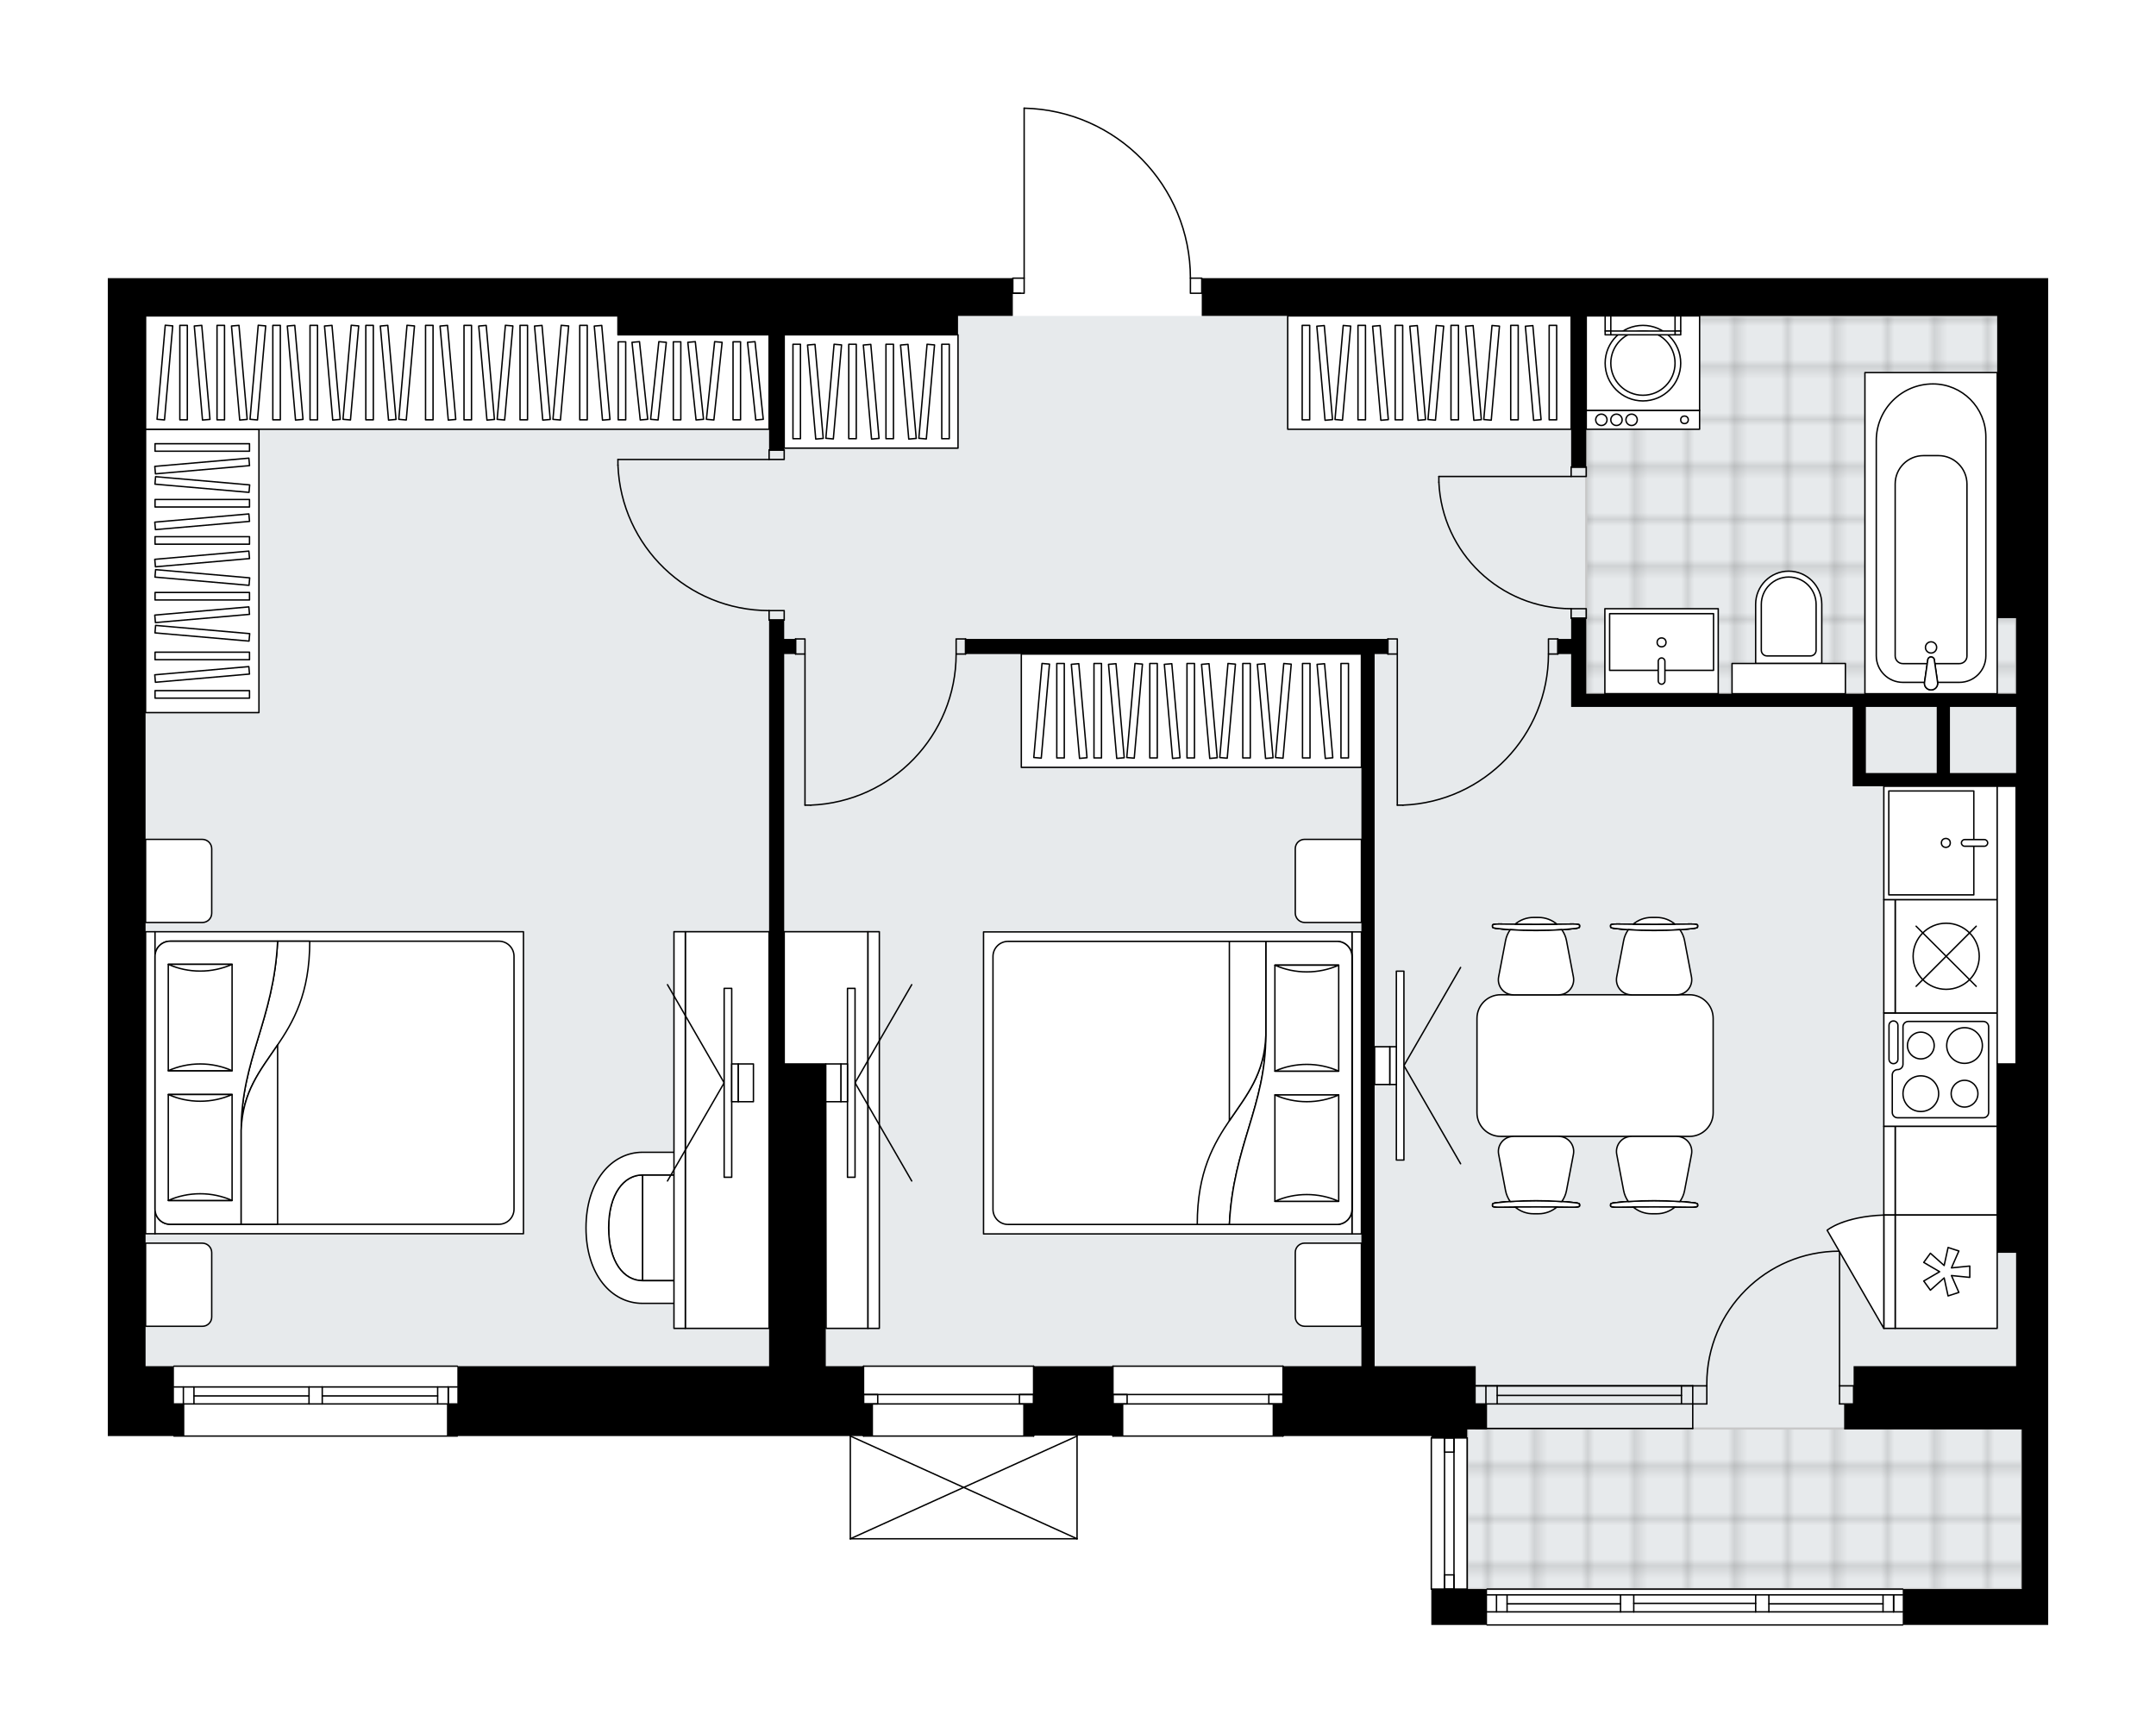
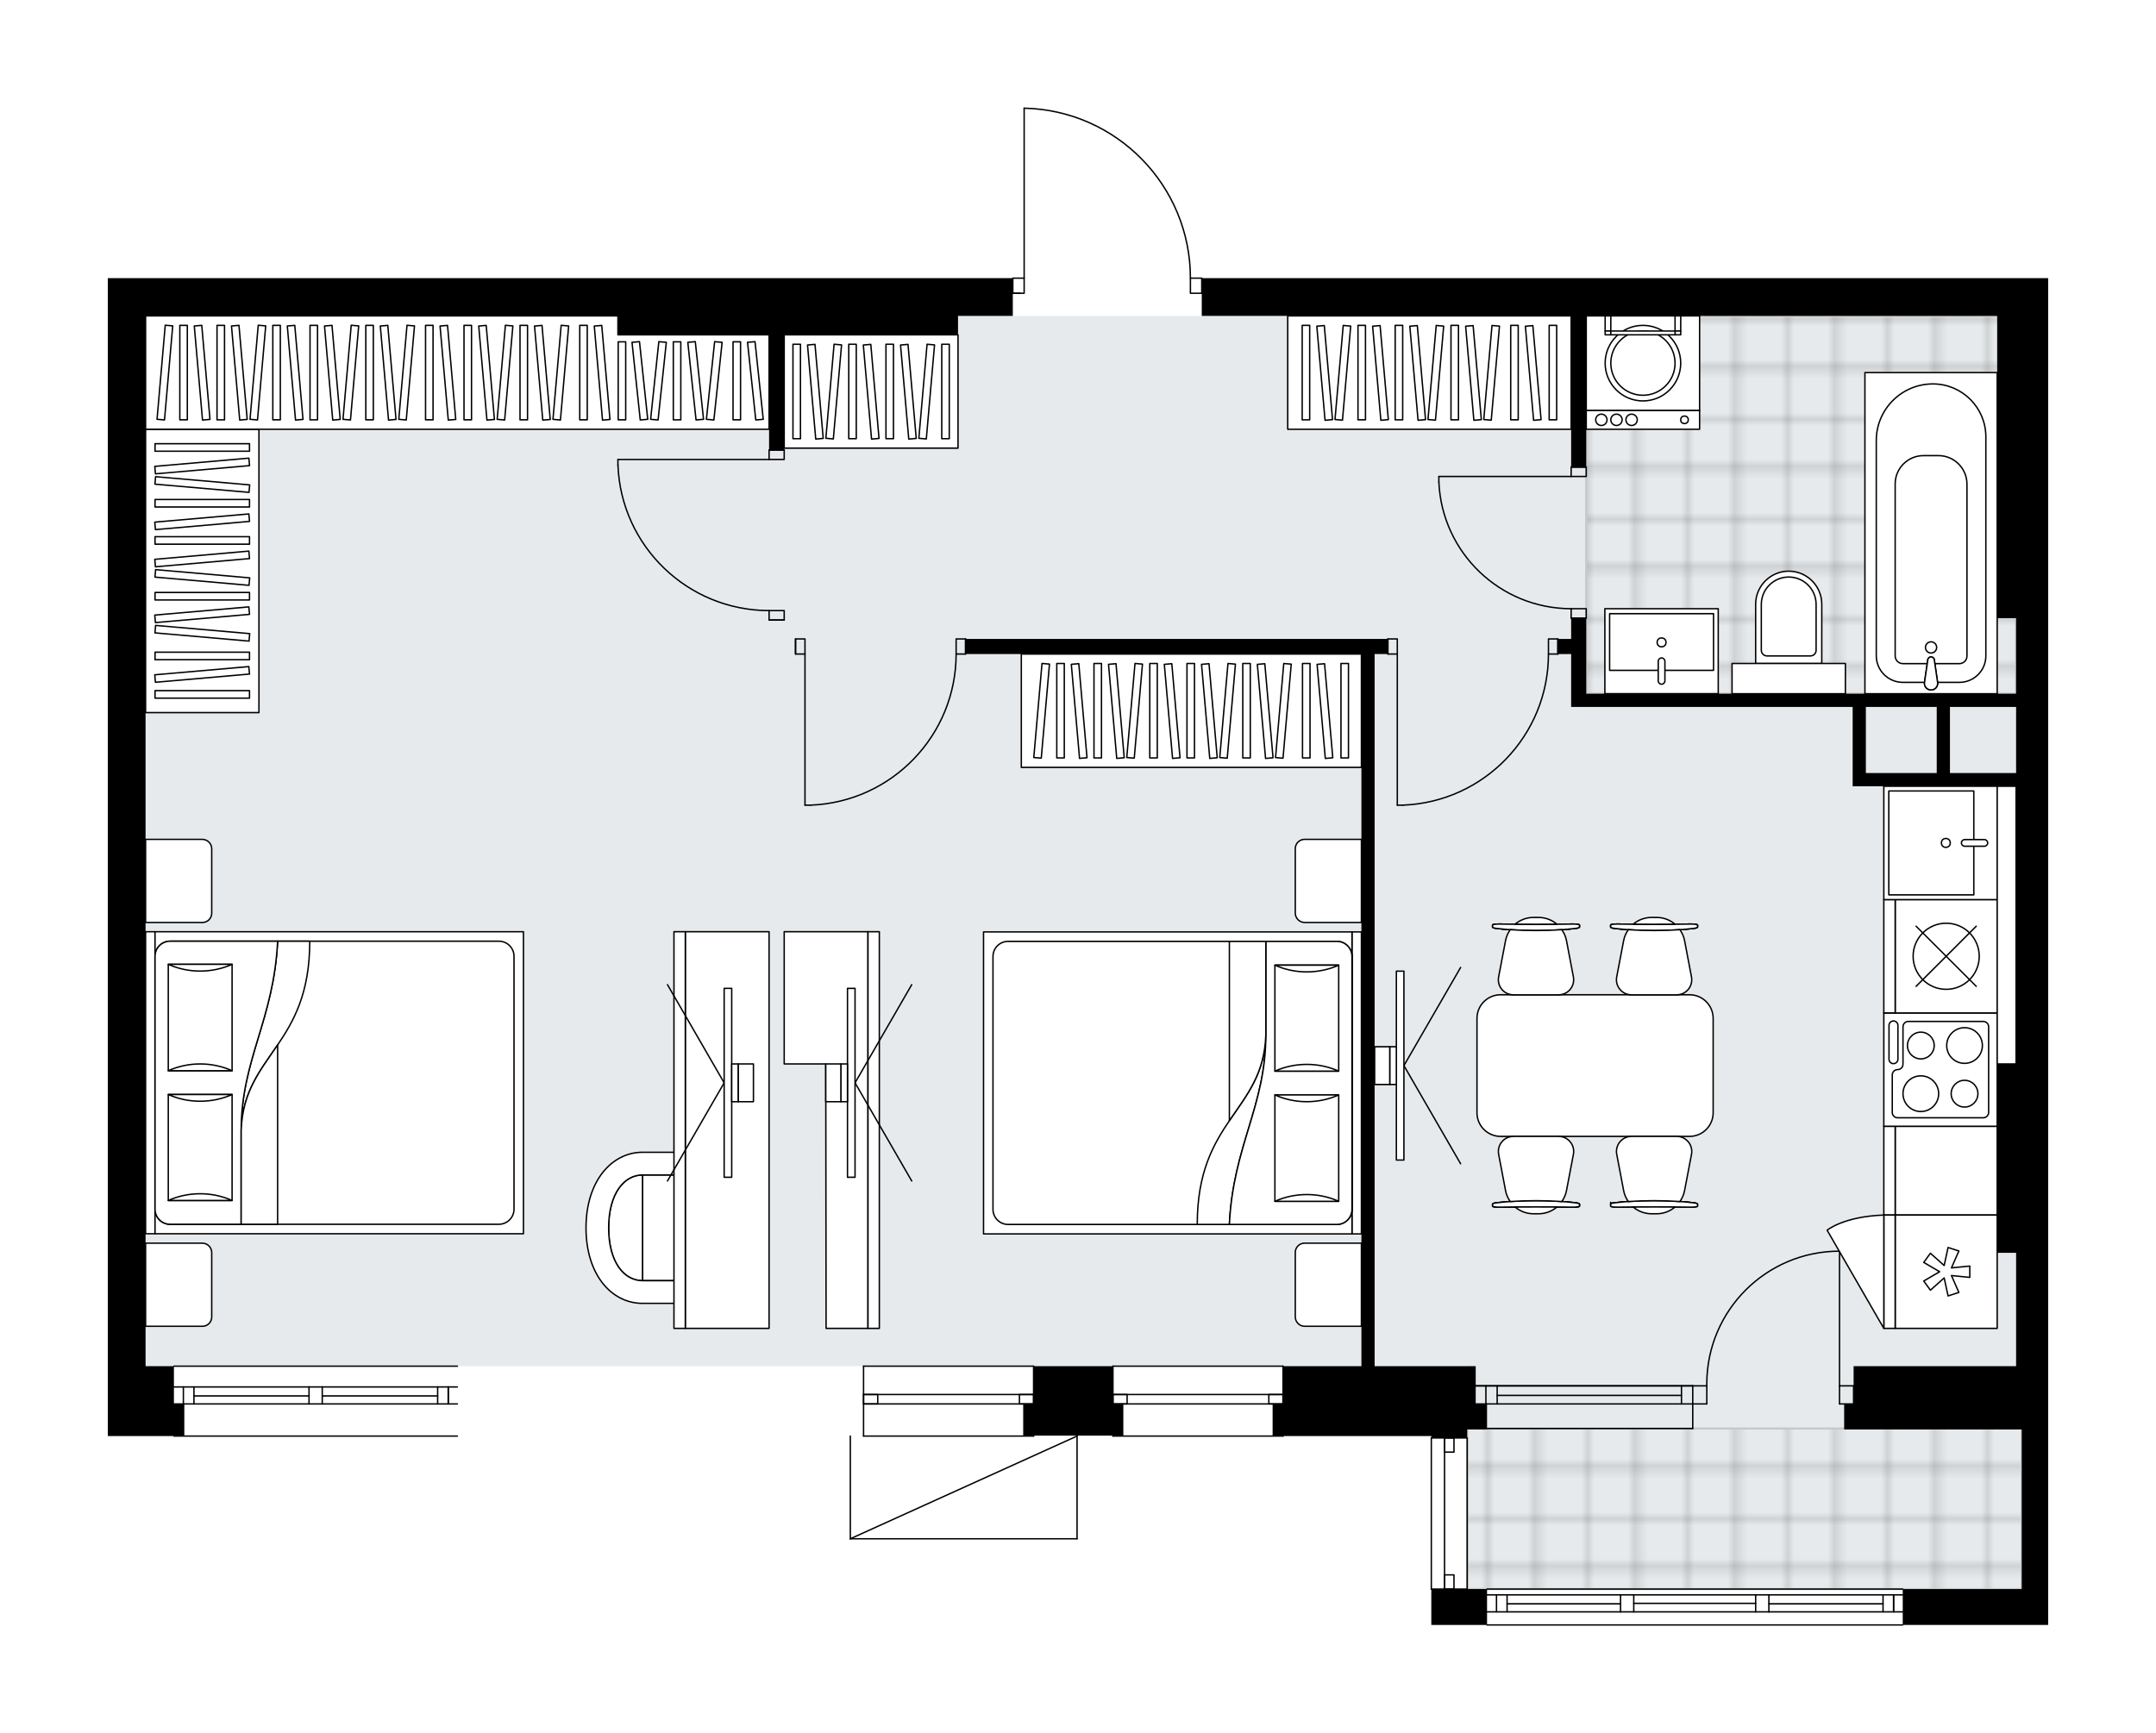
<svg xmlns="http://www.w3.org/2000/svg" xmlns:xlink="http://www.w3.org/1999/xlink" height="1608.11px" id="Layer_1" style="enable-background:new 0 0 2000 1608.11;" version="1.1" viewBox="0 0 2000 1608.11" width="2000px" x="0px" y="0px" xml:space="preserve">
  <style type="text/css">
	.st0{fill:none;}
	.st1{opacity:0.25;fill:none;stroke:#010101;stroke-width:0.4;stroke-miterlimit:10;}
	.st2{fill:#FFFFFF;}
	.st3{fill:#E7EAEC;}
	.st4{fill:url(#SVGID_1_);stroke:#C8C8C8;stroke-width:2;stroke-linecap:round;stroke-linejoin:round;stroke-miterlimit:10;}
	
		.st5{fill:url(#SVGID_00000065059468545537003010000010606018816685589433_);stroke:#C8C8C8;stroke-width:2;stroke-linecap:round;stroke-linejoin:round;stroke-miterlimit:10;}
	.st6{fill:none;stroke:#000000;stroke-width:1.3;stroke-linecap:round;stroke-linejoin:round;stroke-miterlimit:10;}
	.st7{fill:#FFFFFF;stroke:#000000;stroke-width:1.3;stroke-linecap:round;stroke-linejoin:round;stroke-miterlimit:10;}
	.st8{font-family: 'Arial-BoldMT','Arial'; font-weight:bold;}
	.st9{font-size:92.746px;}
	.st10{font-size:77.288px;}
	.st11{font-family: 'ArialMT','Arial';}
	.st12{font-size:40px;}
</style>
  <pattern height="14.57" id="New_Pattern_Swatch_2" patternUnits="userSpaceOnUse" style="overflow:visible;" viewBox="7.49 -22.06 14.57 14.57" width="14.57" x="2832.72" y="312.15">
    <g>
      <rect class="st0" height="14.57" width="14.57" x="7.49" y="-22.06" />
      <g>
        <rect class="st1" height="7.29" width="7.29" x="14.77" y="-7.49" />
      </g>
      <g>
        <rect class="st1" height="7.29" width="7.29" x="0.2" y="-7.49" />
      </g>
      <g>
        <rect class="st1" height="7.29" width="7.29" x="22.06" y="-14.77" />
      </g>
      <g>
        <rect class="st1" height="7.29" width="7.29" x="7.49" y="-14.77" />
        <rect class="st1" height="7.29" width="7.29" x="14.77" y="-22.06" />
      </g>
      <g>
        <rect class="st1" height="7.29" width="7.29" x="0.2" y="-22.06" />
      </g>
      <g>
        <rect class="st1" height="7.29" width="7.29" x="22.06" y="-29.35" />
      </g>
      <g>
        <rect class="st1" height="7.29" width="7.29" x="7.49" y="-29.35" />
      </g>
    </g>
  </pattern>
  <path class="st2" d="M1115.45,258.08H1900v35.05v280.43  v413.63v175.27v105.16v35.05v23.66v148.1v33.3h-47.32h-86.98c0,0.36-0.29,0.65-0.65,0.65h-385.59c-0.36,0-0.65-0.29-0.65-0.65  h-51.05v-32.65h0c-0.36,0-0.65-0.29-0.65-0.65v-140.21c0-0.36,0.29-0.65,0.65-0.65h0v-1.1h-136.94c0,0.36-0.29,0.65-0.65,0.65  h-157.74c-0.36,0-0.65-0.29-0.65-0.65v-0.4h-32.15c0.01,0.02,0.03,0.04,0.04,0.06c0.02,0.03,0.04,0.05,0.06,0.08c0,0,0,0.01,0,0.01  c0.02,0.04,0.02,0.08,0.03,0.12c0.01,0.05,0.03,0.09,0.03,0.14c0,0,0,0,0,0.01v95.31c0,0,0,0,0,0.01c0,0.05-0.02,0.09-0.03,0.14  c-0.01,0.04-0.01,0.08-0.03,0.12c0,0,0,0.01,0,0.01c0,0.01-0.01,0.01-0.02,0.02c-0.05,0.09-0.12,0.17-0.2,0.23  c-0.02,0.02-0.04,0.03-0.07,0.04c-0.09,0.05-0.2,0.09-0.31,0.09H788.8c-0.12,0-0.22-0.04-0.31-0.09c-0.02-0.01-0.04-0.03-0.07-0.04  c-0.08-0.06-0.15-0.14-0.2-0.23c0-0.01-0.01-0.01-0.02-0.02c0,0,0-0.01,0-0.01c-0.02-0.04-0.02-0.08-0.03-0.12  c-0.01-0.05-0.03-0.09-0.03-0.14c0,0,0,0,0-0.01v-95.31H554.82H424.9c0,0.36-0.29,0.65-0.65,0.65h-262.9  c-0.36,0-0.65-0.29-0.65-0.65H100v-29.8v-35.05V293.13v-35.05h473.22H888.7h50.18v0c0-0.36,0.29-0.65,0.65-0.65h9.87V100.37  c0,0,0,0,0-0.01c0,0,0-0.01,0-0.01c0-0.05,0.02-0.1,0.03-0.14c0.01-0.03,0.01-0.07,0.02-0.1c0.02-0.05,0.05-0.08,0.08-0.12  c0.02-0.03,0.03-0.06,0.06-0.08c0.04-0.04,0.09-0.06,0.13-0.09c0.03-0.02,0.05-0.04,0.07-0.05c0.08-0.03,0.16-0.05,0.25-0.05  c0,0,0,0,0,0s0,0,0,0l0,0c0,0,0.01,0,0.01,0c41.63,0.93,80.6,17.83,109.72,47.6c28.97,29.62,44.98,68.69,45.15,110.1h9.87  C1115.16,257.43,1115.45,257.72,1115.45,258.08L1115.45,258.08z" id="background" />
  <g id="floor">
    <polygon class="st3" points="1870.2,1326.33 1870.2,293.13 135.05,293.13 135.05,1267.62 1361.05,1267.62 1361.05,1474.44    1875.46,1474.44 1875.46,1326.33  " />
    <pattern id="SVGID_1_" patternTransform="matrix(6.183 0 0 6.183 51893.395 38478.953)" xlink:href="#New_Pattern_Swatch_2">
	</pattern>
    <rect class="st4" height="148.98" width="514.41" x="1361.05" y="1325.46" />
    <pattern id="SVGID_00000160877736920202716530000009900399471439259047_" patternTransform="matrix(6.183 0 0 6.183 51893.395 38478.953)" xlink:href="#New_Pattern_Swatch_2">
	</pattern>
    <rect height="350.54" style="fill:url(#SVGID_00000160877736920202716530000009900399471439259047_);stroke:#C8C8C8;stroke-width:2;stroke-linecap:round;stroke-linejoin:round;stroke-miterlimit:10;" width="398.73" x="1471.47" y="293.13" />
    <g id="LINE_00000047762842467320471140000014757265765799957158_">
      <line class="st6" x1="1765.04" x2="1379.45" y1="1507.74" y2="1507.74" />
    </g>
    <g id="LINE_00000000931900517255186640000005497027315725014657_">
      <line class="st6" x1="1756.59" x2="1756.59" y1="1495.59" y2="1479.82" />
    </g>
    <g id="LINE_00000175280487837834967850000004766307048414947208_">
      <line class="st6" x1="1388.22" x2="1388.22" y1="1495.59" y2="1479.82" />
    </g>
    <g id="LINE_00000183928796438238496580000005802730089472357764_">
      <line class="st6" x1="1640.9" x2="1746.78" y1="1488.14" y2="1488.14" />
    </g>
    <g id="LINE_00000018926113636209083580000016015339703561609115_">
      <line class="st6" x1="1398.03" x2="1503.28" y1="1488.14" y2="1488.14" />
    </g>
    <g id="LINE_00000135649557699462961610000002450679323110869165_">
      <line class="st6" x1="1398.03" x2="1398.03" y1="1479.82" y2="1495.59" />
    </g>
    <g id="LINE_00000134948186654373054110000000690788545629623428_">
      <line class="st6" x1="1756.59" x2="1756.59" y1="1495.59" y2="1479.82" />
    </g>
    <g id="LINE_00000044160311817321148920000001548811746671934860_">
      <line class="st6" x1="1746.78" x2="1746.78" y1="1479.82" y2="1495.59" />
    </g>
    <g id="LINE_00000007391436900058758010000009151985537525024905_">
      <line class="st6" x1="1628.63" x2="1628.63" y1="1495.59" y2="1479.82" />
    </g>
    <g id="LINE_00000114071250537387609970000008222269189006997152_">
      <line class="st6" x1="1628.63" x2="1640.9" y1="1479.82" y2="1479.82" />
    </g>
    <g id="LINE_00000179646584002894631940000002613477266067813812_">
      <line class="st6" x1="1640.9" x2="1640.9" y1="1479.82" y2="1495.59" />
    </g>
    <g id="LINE_00000061458214649444477560000014454482494227202967_">
      <line class="st6" x1="1640.9" x2="1628.63" y1="1495.59" y2="1495.59" />
    </g>
    <g id="LINE_00000021106072238237706910000004807919833609307836_">
      <line class="st6" x1="1379.45" x2="1765.04" y1="1474.44" y2="1474.44" />
    </g>
    <g id="LINE_00000145780779809792464980000017238446789335781762_">
      <line class="st6" x1="1503.28" x2="1503.28" y1="1495.59" y2="1479.82" />
    </g>
    <g id="LINE_00000117655558218596360640000009379938115062738348_">
      <line class="st6" x1="1503.28" x2="1515.55" y1="1479.82" y2="1479.82" />
    </g>
    <g id="LINE_00000012474298369279022260000005312024865628095366_">
      <line class="st6" x1="1515.55" x2="1515.55" y1="1479.82" y2="1495.59" />
    </g>
    <g id="LINE_00000107565737388517385750000013404787335853969332_">
      <line class="st6" x1="1515.55" x2="1503.28" y1="1495.59" y2="1495.59" />
    </g>
    <g id="LINE_00000013178219192450480480000008729689313735993279_">
      <line class="st6" x1="1515.55" x2="1628.63" y1="1487.71" y2="1487.71" />
    </g>
    <g id="LWPOLYLINE_00000043429220678632869700000012017146437013516190_">
      <line class="st6" x1="1503.28" x2="1379.45" y1="1495.59" y2="1495.59" />
    </g>
    <g id="LWPOLYLINE_00000169542266872689262130000017647335226856701330_">
      <line class="st6" x1="1515.55" x2="1628.63" y1="1495.59" y2="1495.59" />
    </g>
    <g id="LWPOLYLINE_00000178906798742199241250000004675638794747855497_">
      <line class="st6" x1="1640.9" x2="1765.04" y1="1495.59" y2="1495.59" />
    </g>
    <g id="LWPOLYLINE_00000017504485714292396950000005933747667138258089_">
      <line class="st6" x1="1503.28" x2="1379.45" y1="1479.82" y2="1479.82" />
    </g>
    <g id="LWPOLYLINE_00000171682898347687670160000002480937979479222966_">
      <line class="st6" x1="1515.55" x2="1628.63" y1="1479.82" y2="1479.82" />
    </g>
    <g id="LWPOLYLINE_00000167397631153551735800000012402673240333808316_">
      <line class="st6" x1="1640.9" x2="1765.04" y1="1479.82" y2="1479.82" />
    </g>
    <g id="LINE_00000176006490399905354060000010491729202568863130_">
      <line class="st6" x1="1327.75" x2="1327.75" y1="1334.22" y2="1474.44" />
    </g>
    <g id="LINE_00000153706839391472608550000003223167887258199486_">
      <line class="st6" x1="1361.05" x2="1361.05" y1="1474.44" y2="1334.22" />
    </g>
    <g id="LWPOLYLINE_00000016757895909023832750000007851631454834346139_">
      <rect class="st6" height="13.15" width="8.76" x="1340.02" y="1334.22" />
    </g>
    <g id="LINE_00000169551617783430308930000008104678768056525730_">
      <line class="st6" x1="1340.02" x2="1340.02" y1="1474.44" y2="1334.22" />
    </g>
    <g id="LINE_00000173138735105945653540000000677160336577944709_">
-       <line class="st6" x1="1348.78" x2="1348.78" y1="1334.22" y2="1474.44" />
-     </g>
+       </g>
    <g id="LINE_00000078027230852747021470000012857745095477663895_">
      <line class="st6" x1="1327.75" x2="1361.05" y1="1334.22" y2="1334.22" />
    </g>
    <g id="LWPOLYLINE_00000019659187220073376580000003539682965181915553_">
      <rect class="st6" height="13.15" width="8.76" x="1340.02" y="1461.29" />
    </g>
    <g id="LINE_00000034058667291470866370000013863558627964674981_">
      <line class="st6" x1="1327.75" x2="1361.05" y1="1474.44" y2="1474.44" />
    </g>
    <g id="LINE_00000005239697159823096050000010459634989235795368_">
      <line class="st6" x1="1570.26" x2="1368.94" y1="1285.89" y2="1285.89" />
    </g>
    <g id="LINE_00000012467476672926663430000007464937421479445139_">
      <line class="st6" x1="1570.26" x2="1368.94" y1="1302.67" y2="1302.67" />
    </g>
    <g id="LINE_00000180324447723358352110000012681013722584638089_">
      <line class="st6" x1="1559.81" x2="1388.84" y1="1294.74" y2="1294.74" />
    </g>
    <g id="LINE_00000150788549501005118040000012341014219815578504_">
      <line class="st6" x1="1378.4" x2="1378.4" y1="1285.89" y2="1302.67" />
    </g>
    <g id="LINE_00000146489220549780201900000005355523205776134304_">
      <line class="st6" x1="1559.81" x2="1559.81" y1="1285.89" y2="1302.67" />
    </g>
    <g id="LINE_00000111891642019104969340000003776156829573390468_">
      <line class="st6" x1="1570.26" x2="1368.94" y1="1285.89" y2="1285.89" />
    </g>
    <g id="LINE_00000115479786965425332040000012958148316917065918_">
      <line class="st6" x1="1368.94" x2="1570.26" y1="1325.46" y2="1325.46" />
    </g>
    <g id="LINE_00000021097137512352871950000012705282322033350045_">
      <line class="st6" x1="1388.84" x2="1388.84" y1="1285.87" y2="1302.66" />
    </g>
    <g id="LINE_00000004512900454341218380000013437605488207374494_">
      <line class="st6" x1="1570.26" x2="1570.26" y1="1285.89" y2="1325.46" />
    </g>
    <g id="LINE_00000030484575457045668010000016917465277994054786_">
      <line class="st6" x1="424.25" x2="161.34" y1="1332.47" y2="1332.47" />
    </g>
    <g id="LINE_00000131347594216993849300000001950619504198670519_">
      <line class="st6" x1="161.34" x2="286.66" y1="1286.9" y2="1286.9" />
    </g>
    <g id="LINE_00000111166454055300054400000016330232566559571591_">
      <line class="st6" x1="298.93" x2="424.25" y1="1286.9" y2="1286.9" />
    </g>
    <g id="LINE_00000137107538001059848490000012756674176177243521_">
      <line class="st6" x1="415.8" x2="415.8" y1="1302.67" y2="1286.9" />
    </g>
    <g id="LINE_00000034072470447677468200000008045884908437755794_">
      <line class="st6" x1="170.11" x2="170.11" y1="1302.67" y2="1286.9" />
    </g>
    <g id="LINE_00000036944011955596096110000017116188057991306914_">
      <line class="st6" x1="161.34" x2="286.66" y1="1302.67" y2="1302.67" />
    </g>
    <g id="LINE_00000120520515768207590310000006470594879362264217_">
      <line class="st6" x1="298.93" x2="424.25" y1="1302.67" y2="1302.67" />
    </g>
    <g id="LINE_00000079478366766705259710000009368579696435061121_">
      <line class="st6" x1="298.93" x2="405.98" y1="1295.22" y2="1295.22" />
    </g>
    <g id="LINE_00000036237429707645663580000001571432138825681541_">
      <line class="st6" x1="179.92" x2="286.66" y1="1295.22" y2="1295.22" />
    </g>
    <g id="LINE_00000015313874574524735380000005828049044822802362_">
      <line class="st6" x1="179.92" x2="179.92" y1="1286.9" y2="1302.67" />
    </g>
    <g id="LINE_00000094613573652373674650000013129867257137010347_">
      <line class="st6" x1="415.8" x2="415.8" y1="1302.67" y2="1286.9" />
    </g>
    <g id="LINE_00000045591951209889894190000008800492703704276633_">
      <line class="st6" x1="405.98" x2="405.98" y1="1286.9" y2="1302.67" />
    </g>
    <g id="LINE_00000036223105102301554970000015108850633427282591_">
      <line class="st6" x1="286.66" x2="286.66" y1="1302.67" y2="1286.9" />
    </g>
    <g id="LINE_00000029760279572023295660000014114385995086298811_">
      <line class="st6" x1="286.66" x2="298.93" y1="1286.9" y2="1286.9" />
    </g>
    <g id="LINE_00000080915809968935055610000005916244458701647768_">
      <line class="st6" x1="298.93" x2="298.93" y1="1286.9" y2="1302.67" />
    </g>
    <g id="LINE_00000144316287609620317720000017060492107253181580_">
      <line class="st6" x1="298.93" x2="286.66" y1="1302.67" y2="1302.67" />
    </g>
    <g id="LINE_00000026877367153967275670000011664856088787174335_">
      <line class="st6" x1="161.34" x2="424.25" y1="1267.62" y2="1267.62" />
    </g>
    <g id="LINE_00000165204256895504382420000007299512128223786426_">
      <line class="st6" x1="1032.42" x2="1190.17" y1="1332.47" y2="1332.47" />
    </g>
    <g id="LINE_00000028324077673893688000000003409395807036851859_">
      <line class="st6" x1="1190.17" x2="1032.42" y1="1267.62" y2="1267.62" />
    </g>
    <g id="LWPOLYLINE_00000039096818915984824800000011607931785340526524_">
      <rect class="st6" height="8.76" width="13.15" x="1032.42" y="1293.91" />
    </g>
    <g id="LINE_00000150073348276807099020000001350646112683141778_">
      <line class="st6" x1="1190.17" x2="1032.42" y1="1302.67" y2="1302.67" />
    </g>
    <g id="LINE_00000166645260967419372280000002719563800735960502_">
      <line class="st6" x1="1032.42" x2="1190.17" y1="1293.91" y2="1293.91" />
    </g>
    <g id="LINE_00000166663011529168788360000013122018277400407453_">
      <line class="st6" x1="1032.42" x2="1032.42" y1="1332.47" y2="1267.62" />
    </g>
    <g id="LWPOLYLINE_00000013879864842306276320000014497196533295706268_">
      <rect class="st6" height="8.76" width="13.15" x="1177.02" y="1293.91" />
    </g>
    <g id="LINE_00000178887983916629818160000014019118697904100542_">
      <line class="st6" x1="1190.17" x2="1190.17" y1="1332.47" y2="1267.62" />
    </g>
    <g id="LINE_00000147912226114338154350000015744075819405722280_">
      <line class="st6" x1="801.07" x2="958.81" y1="1332.47" y2="1332.47" />
    </g>
    <g id="LINE_00000091728785554998179940000015805608940248290457_">
      <line class="st6" x1="958.81" x2="801.07" y1="1267.62" y2="1267.62" />
    </g>
    <g id="LWPOLYLINE_00000127755035154715441820000001278516359827027599_">
      <rect class="st6" height="8.76" width="13.15" x="801.07" y="1293.91" />
    </g>
    <g id="LINE_00000085934125534752129310000001722696175327596475_">
      <line class="st6" x1="958.81" x2="801.07" y1="1302.67" y2="1302.67" />
    </g>
    <g id="LINE_00000080927485372247919900000001592336870599466405_">
      <line class="st6" x1="801.07" x2="958.81" y1="1293.91" y2="1293.91" />
    </g>
    <g id="LINE_00000066479336916036657940000010050762479205190562_">
      <line class="st6" x1="801.07" x2="801.07" y1="1332.47" y2="1267.62" />
    </g>
    <g id="LWPOLYLINE_00000151530131588354226900000016483314319751847042_">
      <rect class="st6" height="8.76" width="13.15" x="945.67" y="1293.91" />
    </g>
    <g id="LINE_00000030467543519482525450000009837636579142338697_">
      <line class="st6" x1="958.81" x2="958.81" y1="1332.47" y2="1267.62" />
    </g>
    <g id="ARC_00000127008830046923117750000017547422256308773307_">
      <path class="st6" d="M1104.28,258.08c0-85.75-68.5-155.8-154.24-157.7" />
    </g>
    <g id="LINE_00000122721355573667812150000002024355914910022555_">
      <line class="st6" x1="946.54" x2="939.53" y1="272.1" y2="272.1" />
    </g>
    <g id="LINE_00000128453721039916768380000018307530133148808358_">
      <line class="st6" x1="950.05" x2="950.05" y1="258.08" y2="100.38" />
    </g>
    <g id="LWPOLYLINE_00000119091567910121954760000004523103104380600253_">
      <rect class="st6" height="14.02" width="10.52" x="1104.28" y="258.08" />
    </g>
    <g id="LWPOLYLINE_00000141430117844477244140000000449109600810706828_">
      <rect class="st6" height="14.02" width="10.52" x="939.53" y="258.08" />
    </g>
    <g id="LWPOLYLINE_00000007398058061173008070000006141270952330234541_">
      <rect class="st6" height="14.02" width="8.76" x="1287.44" y="592.84" />
    </g>
    <g id="LWPOLYLINE_00000091700501063256898370000006082031879374258569_">
      <rect class="st6" height="14.02" width="8.76" x="1436.42" y="592.84" />
    </g>
    <g id="LINE_00000090996788057095851940000015165167852359297463_">
      <line class="st6" x1="1287.44" x2="1287.44" y1="606.86" y2="592.84" />
    </g>
    <g id="LINE_00000075149426262832437020000010089499746199588522_">
      <line class="st6" x1="1445.18" x2="1445.18" y1="606.86" y2="592.84" />
    </g>
    <g id="LINE_00000168839611310837027050000006415936176235135883_">
      <line class="st6" x1="1296.2" x2="1296.2" y1="606.86" y2="747.07" />
    </g>
    <g id="LINE_00000033344144296990339000000006895495502334269069_">
      <line class="st6" x1="1301.46" x2="1296.2" y1="747.07" y2="747.07" />
    </g>
    <g id="ARC_00000008120197337002248540000003391808440452497587_">
      <path class="st6" d="M1436.42,606.86c-0.04,75.39-59.62,137.3-134.96,140.21" />
    </g>
    <g id="LWPOLYLINE_00000029017284343684829140000013883246059998486672_">
      <rect class="st6" height="14.02" width="8.76" x="737.97" y="592.84" />
    </g>
    <g id="LWPOLYLINE_00000133517697612846764620000004300147527818767776_">
      <rect class="st6" height="14.02" width="8.76" x="886.95" y="592.84" />
    </g>
    <g id="LINE_00000088097225991135272510000010844902708501792169_">
      <line class="st6" x1="737.97" x2="737.97" y1="606.86" y2="592.84" />
    </g>
    <g id="LINE_00000031928525315094640370000001155924268822026663_">
      <line class="st6" x1="895.72" x2="895.72" y1="606.86" y2="592.84" />
    </g>
    <g id="LINE_00000054950042874052891590000003082585198712016029_">
      <line class="st6" x1="746.74" x2="746.74" y1="606.86" y2="747.07" />
    </g>
    <g id="LINE_00000150823174644871580700000002215839964771891385_">
      <line class="st6" x1="752" x2="746.74" y1="747.07" y2="747.07" />
    </g>
    <g id="ARC_00000111907936809483001910000002083585727640534206_">
      <path class="st6" d="M886.95,606.86c-0.04,75.39-59.62,137.3-134.96,140.21" />
    </g>
    <g id="LWPOLYLINE_00000123426416418226383700000003532745932121972618_">
      <rect class="st6" height="8.76" width="14.02" x="713.44" y="417.57" />
    </g>
    <g id="LWPOLYLINE_00000144318003922258268270000010555397113597356445_">
      <rect class="st6" height="8.76" width="14.02" x="713.44" y="566.55" />
    </g>
    <g id="LINE_00000074410121836832367100000010138401367307592365_">
      <line class="st6" x1="713.44" x2="727.46" y1="417.57" y2="417.57" />
    </g>
    <g id="LINE_00000013182554808546640290000009875164909537590446_">
      <line class="st6" x1="713.44" x2="727.46" y1="575.31" y2="575.31" />
    </g>
    <g id="LINE_00000093172516558419174660000011581762721086217122_">
      <line class="st6" x1="713.44" x2="573.22" y1="426.33" y2="426.33" />
    </g>
    <g id="LINE_00000070097110581659000900000001649925126418044037_">
      <line class="st6" x1="573.22" x2="573.22" y1="431.59" y2="426.33" />
    </g>
    <g id="ARC_00000040555278062981016430000012143783627143825595_">
      <path class="st6" d="M713.44,566.55c-75.39-0.04-137.3-59.62-140.21-134.96" />
    </g>
    <g id="LWPOLYLINE_00000183220727127321555500000010366003858365930151_">
      <rect class="st6" height="8.76" width="14.02" x="1457.45" y="433.35" />
    </g>
    <g id="LWPOLYLINE_00000109029682636561315180000018273046079406548141_">
      <rect class="st6" height="8.76" width="14.02" x="1457.45" y="564.8" />
    </g>
    <g id="LINE_00000147184061144537704430000001673082055375565240_">
      <line class="st6" x1="1457.45" x2="1471.47" y1="433.35" y2="433.35" />
    </g>
    <g id="LINE_00000011725477327443032420000010896089469225529005_">
      <line class="st6" x1="1457.45" x2="1471.47" y1="573.56" y2="573.56" />
    </g>
    <g id="LINE_00000098919374241218553420000016225617052416435900_">
      <line class="st6" x1="1457.45" x2="1334.76" y1="442.11" y2="442.11" />
    </g>
    <g id="ARC_00000031203727430541941880000002587140778530886828_">
      <path class="st6" d="M1457.45,564.8c-65.72-0.04-119.77-51.78-122.69-117.43" />
    </g>
    <g id="LINE_00000136394072223405000850000006957323019281881242_">
      <line class="st6" x1="1334.76" x2="1334.76" y1="442.11" y2="447.37" />
    </g>
    <g id="ARC_00000175316714234092232980000007246536716217972662_">
      <path class="st6" d="M1706.42,1160.92c-68,0.01-123.12,55.14-123.12,123.14c0,0.61,0,1.22,0.01,1.83" />
    </g>
    <g id="LINE_00000060715845091139490170000009734180193922105269_">
      <line class="st6" x1="1706.42" x2="1706.42" y1="1285.89" y2="1160.92" />
    </g>
    <g id="LINE_00000149362892734781451710000006020069350602164609_">
      <line class="st6" x1="1570.26" x2="1583.31" y1="1285.89" y2="1285.89" />
    </g>
    <g id="LINE_00000059295177716964657580000014623607324536772269_">
      <line class="st6" x1="1583.31" x2="1583.31" y1="1285.89" y2="1302.67" />
    </g>
    <g id="LINE_00000092431962498596221470000012015350725962309020_">
      <line class="st6" x1="1583.31" x2="1570.26" y1="1302.67" y2="1302.67" />
    </g>
    <g id="LINE_00000158716995320905762570000001929930906328937908_">
      <line class="st6" x1="1719.47" x2="1706.42" y1="1302.67" y2="1302.67" />
    </g>
    <g id="LINE_00000015348415489588636320000001705075113204592282_">
      <line class="st6" x1="1706.42" x2="1706.42" y1="1302.67" y2="1285.89" />
    </g>
    <g id="LINE_00000070079880983492114170000012546760584721057180_">
      <line class="st6" x1="1706.42" x2="1719.47" y1="1285.89" y2="1285.89" />
    </g>
    <g id="LINE_00000048486636948744548330000007822191785603557799_">
      <line class="st6" x1="1719.47" x2="1719.47" y1="1302.67" y2="1285.89" />
    </g>
    <g id="LINE_00000054950323450067334850000013334693167565001610_">
      <line class="st6" x1="999.12" x2="788.8" y1="1427.78" y2="1427.78" />
    </g>
    <g id="LINE_00000142176410879182988390000014016818469607019449_">
      <line class="st6" x1="788.8" x2="788.8" y1="1427.78" y2="1332.47" />
    </g>
    <g id="LINE_00000101804853550873388380000001947741308580435853_">
      <line class="st6" x1="999.12" x2="999.12" y1="1332.47" y2="1427.78" />
    </g>
    <g id="LWPOLYLINE_00000067947167453230505950000013525041265933317008_">
-       <line class="st6" x1="788.8" x2="999.12" y1="1332.47" y2="1427.78" />
-     </g>
+       </g>
    <g id="LWPOLYLINE_00000029017739215856379430000001050905483885762984_">
      <line class="st6" x1="999.12" x2="788.8" y1="1332.47" y2="1427.78" />
    </g>
    <path d="M1114.8,293.13h342.65v140.21h14.02V293.13h381.21v280.43h17.53v70.11h-398.73v-70.11h-14.02v19.28h-12.27v14.02h12.27   v36.81v12.27h261.15v61.34v12.27h77.99h73.61v257.64h-17.53v175.27h17.53v105.16h-150.73v35.05h-8.76v23.66h164.75v148.1h-22.78   h-87.63v33.3h87.63H1900v-33.3v-148.1v-23.66v-35.05v-105.16V987.19V573.56V293.13v-35.05h-785.2V293.13z M1730.87,717.28v-61.34   h65.73v61.34H1730.87z M1808.86,717.28v-61.34h61.34v61.34H1808.86z" />
    <polygon points="939.53,258.08 888.7,258.08 573.22,258.08 100,258.08 100,293.13 100,1267.62 100,1302.67 100,1332.47    170.98,1332.47 170.98,1302.67 161.34,1302.67 161.34,1267.62 135.05,1267.62 135.05,293.13 573.22,293.13 573.22,310.66    713.44,310.66 713.44,417.57 727.46,417.57 727.46,310.66 888.7,310.66 888.7,293.13 939.53,293.13  " />
    <polygon points="1368.94,1267.62 1275.17,1267.62 1275.17,606.86 1287.44,606.86 1287.44,592.84 895.72,592.84 895.72,606.86    1262.9,606.86 1262.9,1267.62 1190.17,1267.62 1190.17,1302.67 1180.53,1302.67 1180.53,1332.47 1327.75,1332.47 1327.75,1334.22    1361.05,1334.22 1361.05,1332.47 1361.05,1326.33 1379.45,1326.33 1379.45,1302.67 1368.94,1302.67  " />
    <rect height="33.3" width="51.7" x="1327.75" y="1474.44" />
-     <polygon points="801.07,1267.62 766.02,1267.62 766.02,987.19 727.46,987.19 727.46,606.86 737.97,606.86 737.97,592.84    727.46,592.84 727.46,575.31 713.44,575.31 713.44,987.19 713.44,1267.62 564.46,1267.62 424.25,1267.62 424.25,1302.67    414.61,1302.67 414.61,1332.47 554.82,1332.47 809.83,1332.47 809.83,1302.67 801.07,1302.67  " />
    <polygon points="1032.42,1267.62 958.81,1267.62 958.81,1302.67 949.17,1302.67 949.17,1332.07 1042.06,1332.07 1042.06,1302.67    1032.42,1302.67  " />
  </g>
  <g id="mebel">
    <g>
      <path class="st7" d="M1201.56,787.42v59.76c0,4.84,3.92,8.76,8.76,8.76h52.58v-77.12h-52.75    C1205.41,778.82,1201.56,782.67,1201.56,787.42z" />
      <path class="st7" d="M1201.56,1162.09v59.76c0,4.84,3.92,8.76,8.76,8.76h52.58v-77.12h-52.75    C1205.41,1153.5,1201.56,1157.35,1201.56,1162.09z" />
      <g>
        <rect class="st7" height="8.76" transform="matrix(-1.836970e-16 1 -1 -1.836970e-16 2263.317 -253.723)" width="280.19" x="1118.43" y="1000.42" />
        <rect class="st7" height="341.77" transform="matrix(-1.836970e-16 1 -1 -1.836970e-16 2088.049 -78.455)" width="280.19" x="943.16" y="833.91" />
        <path class="st7" d="M1254.14,887.49v234.62c0,7.74-6.28,14.02-14.02,14.02H935.15c-7.74,0-14.02-6.28-14.02-14.02V887.49     c0-7.74,6.28-14.02,14.02-14.02h304.97C1247.86,873.47,1254.14,879.74,1254.14,887.49z" />
        <path class="st7" d="M1140.43,1136.13c3.59-73.28,33.79-109.6,33.81-175.59c-2.39,70.61-63.74,78.14-63.61,175.59     L1140.43,1136.13z" />
        <g>
          <path class="st7" d="M1140.43,1136.13c3.59-73.28,33.79-109.6,33.81-175.59l0-87.07h65.88c7.74,0,14.02,6.28,14.02,14.02v234.62      c0,7.74-6.28,14.02-14.02,14.02L1140.43,1136.13L1140.43,1136.13z" />
        </g>
        <rect class="st7" height="59.18" transform="matrix(-1.836970e-16 1 -1 -1.836970e-16 2156.962 -267.538)" width="98.33" x="1163.09" y="915.12" />
        <path class="st7" d="M1182.66,993.87c18.59-8.33,40.59-8.33,59.18,0H1182.66z" />
        <path class="st7" d="M1241.84,895.55c-18.59,8.33-40.59,8.33-59.18,0H1241.84z" />
        <rect class="st7" height="59.18" transform="matrix(-1.836970e-16 1 -1 -1.836970e-16 2277.561 -146.94)" width="98.7" x="1162.9" y="1035.72" />
        <path class="st7" d="M1182.66,1114.66c18.59-8.36,40.59-8.36,59.18,0H1182.66z" />
        <path class="st7" d="M1241.84,1015.96c-18.59,8.36-40.59,8.36-59.18,0H1241.84z" />
        <g>
          <path class="st7" d="M1174.23,960.54v-87.07h-33.81v166.38C1156.38,1016.27,1173.01,996.64,1174.23,960.54z" />
        </g>
      </g>
    </g>
    <g>
      <path class="st7" d="M196.4,1222.02v-59.76c0-4.84-3.92-8.76-8.76-8.76h-52.58v77.12h52.75    C192.55,1230.61,196.4,1226.76,196.4,1222.02z" />
      <path class="st7" d="M196.4,847.34v-59.76c0-4.84-3.92-8.76-8.76-8.76h-52.58v77.12h52.75    C192.55,855.94,196.4,852.09,196.4,847.34z" />
      <g>
        <rect class="st7" height="8.76" transform="matrix(4.500251e-11 -1 1 4.500251e-11 -865.203 1144.074)" width="280.19" x="-0.66" y="1000.26" />
        <rect class="st7" height="341.77" transform="matrix(4.500251e-11 -1 1 4.500251e-11 -689.936 1319.342)" width="280.19" x="174.61" y="833.75" />
        <path class="st7" d="M143.82,1121.95V887.33c0-7.74,6.28-14.02,14.02-14.02H462.8c7.74,0,14.02,6.28,14.02,14.02v234.62     c0,7.74-6.28,14.02-14.02,14.02H157.84C150.09,1135.97,143.82,1129.69,143.82,1121.95z" />
        <path class="st7" d="M257.53,873.31c-3.59,73.28-33.79,109.6-33.81,175.59c2.39-70.61,63.74-78.14,63.61-175.59L257.53,873.31z" />
        <g>
          <path class="st7" d="M257.53,873.31c-3.59,73.28-33.79,109.6-33.81,175.59l0,87.07h-65.88c-7.74,0-14.02-6.28-14.02-14.02      V887.33c0-7.74,6.28-14.02,14.02-14.02L257.53,873.31L257.53,873.31z" />
        </g>
        <rect class="st7" height="59.18" transform="matrix(4.576834e-11 -1 1 4.576834e-11 -879.018 1250.428)" width="98.33" x="136.54" y="1035.13" />
        <path class="st7" d="M215.3,1015.56c-18.59,8.33-40.59,8.33-59.18,0H215.3z" />
        <path class="st7" d="M156.11,1113.89c18.59-8.33,40.59-8.33,59.18,0H156.11z" />
        <rect class="st7" height="59.18" transform="matrix(4.508578e-11 -1 1 4.508578e-11 -758.42 1129.83)" width="98.7" x="136.35" y="914.53" />
        <path class="st7" d="M215.3,894.77c-18.59,8.36-40.59,8.36-59.18,0H215.3z" />
        <path class="st7" d="M156.11,993.48c18.59-8.36,40.59-8.36,59.18,0H156.11z" />
        <g>
          <path class="st7" d="M223.72,1048.9v87.07h33.81V969.59C241.58,993.17,224.94,1012.79,223.72,1048.9z" />
        </g>
      </g>
    </g>
    <g>
      <rect class="st7" height="315.48" transform="matrix(1.440602e-10 -1 1 1.440602e-10 445.72 1764.601)" width="105.16" x="1052.58" y="501.7" />
      <g>
        <rect class="st7" height="6.96" transform="matrix(1.352199e-10 -1 1 1.352199e-10 324.358 1643.238)" width="87.63" x="939.98" y="655.96" />
        <rect class="st7" height="6.96" transform="matrix(1.345342e-10 -1 1 1.345342e-10 358.866 1677.746)" width="87.63" x="974.49" y="655.96" />
        <rect class="st7" height="6.96" transform="matrix(1.348877e-10 -1 1 1.348877e-10 410.628 1729.508)" width="87.63" x="1026.25" y="655.96" />
        <rect class="st7" height="6.96" transform="matrix(1.346488e-10 -1 1 1.346488e-10 445.135 1764.016)" width="87.63" x="1060.76" y="655.96" />
        <rect class="st7" height="6.96" transform="matrix(1.345449e-10 -1 1 1.345449e-10 496.897 1815.778)" width="87.63" x="1112.52" y="655.96" />
        <rect class="st7" height="6.96" transform="matrix(0.087 -0.996 0.996 0.087 225.374 1564.832)" width="87.63" x="922.73" y="655.96" />
        <rect class="st7" height="6.96" transform="matrix(0.087 -0.996 0.996 0.087 304.124 1650.774)" width="87.63" x="1009" y="655.96" />
        <rect class="st7" height="6.96" transform="matrix(0.087 -0.996 0.996 0.087 382.875 1736.716)" width="87.63" x="1095.27" y="655.96" />
        <rect class="st7" height="6.96" transform="matrix(-0.087 -0.996 0.996 -0.087 431.369 1714.157)" width="87.63" x="957.24" y="655.96" />
        <rect class="st7" height="6.96" transform="matrix(-0.087 -0.996 0.996 -0.087 468.884 1748.534)" width="87.63" x="991.74" y="655.96" />
        <rect class="st7" height="6.96" transform="matrix(-0.087 -0.996 0.996 -0.087 525.157 1800.099)" width="87.63" x="1043.5" y="655.96" />
        <rect class="st7" height="6.96" transform="matrix(-0.087 -0.996 0.996 -0.087 562.673 1834.475)" width="87.63" x="1078.01" y="655.96" />
        <rect class="st7" height="6.96" transform="matrix(0.087 -0.996 0.996 0.087 430.126 1788.28)" width="87.63" x="1147.03" y="655.96" />
        <rect class="st7" height="6.96" transform="matrix(-0.087 -0.996 0.996 -0.087 618.946 1886.04)" width="87.63" x="1129.77" y="655.96" />
        <rect class="st7" height="6.96" transform="matrix(1.332783e-10 -1 1 1.332783e-10 552.309 1871.189)" width="87.63" x="1167.93" y="655.96" />
        <rect class="st7" height="6.96" transform="matrix(1.339640e-10 -1 1 1.339640e-10 587.979 1906.859)" width="87.63" x="1203.6" y="655.96" />
        <rect class="st7" height="6.96" transform="matrix(-0.087 -0.996 0.996 -0.087 679.187 1941.241)" width="87.63" x="1185.19" y="655.96" />
      </g>
    </g>
    <g>
      <rect class="st7" height="262.9" width="105.16" x="135.05" y="398.29" />
      <g>
        <rect class="st7" height="6.96" width="87.63" x="143.82" y="411.7" />
        <rect class="st7" height="6.96" width="87.63" x="143.82" y="463.47" />
        <rect class="st7" height="6.96" width="87.63" x="143.82" y="497.97" />
        <rect class="st7" height="6.96" width="87.63" x="143.82" y="549.74" />
        <rect class="st7" height="6.96" transform="matrix(0.996 0.087 -0.087 0.996 39.907 -14.642)" width="87.63" x="143.82" y="446.21" />
        <rect class="st7" height="6.96" transform="matrix(0.996 0.087 -0.087 0.996 47.426 -14.314)" width="87.63" x="143.82" y="532.48" />
        <rect class="st7" height="6.96" transform="matrix(0.996 -0.087 0.087 0.996 -36.976 17.999)" width="87.63" x="143.82" y="428.96" />
        <rect class="st7" height="6.96" transform="matrix(0.996 -0.087 0.087 0.996 -41.487 18.196)" width="87.63" x="143.82" y="480.72" />
        <rect class="st7" height="6.96" transform="matrix(0.996 -0.087 0.087 0.996 -44.495 18.327)" width="87.63" x="143.82" y="515.23" />
        <rect class="st7" height="6.96" transform="matrix(0.996 0.087 -0.087 0.996 51.938 -14.117)" width="87.63" x="143.82" y="584.24" />
        <rect class="st7" height="6.96" transform="matrix(0.996 -0.087 0.087 0.996 -49.006 18.524)" width="87.63" x="143.82" y="566.99" />
        <rect class="st7" height="6.96" width="87.63" x="143.82" y="605.15" />
        <rect class="st7" height="6.96" width="87.63" x="143.82" y="640.82" />
        <rect class="st7" height="6.96" transform="matrix(0.996 -0.087 0.087 0.996 -53.835 18.735)" width="87.63" x="143.82" y="622.4" />
      </g>
    </g>
    <g>
      <rect class="st7" height="262.9" transform="matrix(1.428320e-10 -1 1 1.428320e-10 980.287 1671.709)" width="105.16" x="1273.42" y="214.26" />
      <g>
        <rect class="st7" height="6.96" transform="matrix(1.355618e-10 -1 1 1.355618e-10 865.731 1557.152)" width="87.63" x="1167.62" y="342.23" />
        <rect class="st7" height="6.96" transform="matrix(1.345449e-10 -1 1 1.345449e-10 917.492 1608.914)" width="87.63" x="1219.39" y="342.23" />
        <rect class="st7" height="6.96" transform="matrix(1.345342e-10 -1 1 1.345342e-10 952 1643.422)" width="87.63" x="1253.89" y="342.23" />
        <rect class="st7" height="6.96" transform="matrix(1.339747e-10 -1 1 1.339747e-10 1003.762 1695.184)" width="87.63" x="1305.66" y="342.23" />
        <rect class="st7" height="6.96" transform="matrix(0.087 -0.996 0.996 0.087 792.962 1556.789)" width="87.63" x="1202.13" y="342.23" />
        <rect class="st7" height="6.96" transform="matrix(0.087 -0.996 0.996 0.087 871.713 1642.73)" width="87.63" x="1288.4" y="342.23" />
        <rect class="st7" height="6.96" transform="matrix(-0.087 -0.996 0.996 -0.087 991.388 1599.862)" width="87.63" x="1184.88" y="342.23" />
        <rect class="st7" height="6.96" transform="matrix(-0.087 -0.996 0.996 -0.087 1047.661 1651.427)" width="87.63" x="1236.64" y="342.23" />
        <rect class="st7" height="6.96" transform="matrix(-0.087 -0.996 0.996 -0.087 1085.177 1685.803)" width="87.63" x="1271.15" y="342.23" />
        <rect class="st7" height="6.96" transform="matrix(0.087 -0.996 0.996 0.087 918.964 1694.295)" width="87.63" x="1340.16" y="342.23" />
        <rect class="st7" height="6.96" transform="matrix(-0.087 -0.996 0.996 -0.087 1141.45 1737.368)" width="87.63" x="1322.91" y="342.23" />
        <rect class="st7" height="6.96" transform="matrix(1.346595e-10 -1 1 1.346595e-10 1059.174 1750.595)" width="87.63" x="1361.07" y="342.23" />
        <rect class="st7" height="6.96" transform="matrix(1.354482e-10 -1 1 1.354482e-10 1094.844 1786.265)" width="87.63" x="1396.74" y="342.23" />
        <rect class="st7" height="6.96" transform="matrix(-0.087 -0.996 0.996 -0.087 1201.69 1792.568)" width="87.63" x="1378.32" y="342.23" />
      </g>
    </g>
    <g>
      <rect class="st7" height="161.25" transform="matrix(1.430223e-10 -1 1 1.430223e-10 444.844 1171.32)" width="105.16" x="755.5" y="282.61" />
      <g>
        <rect class="st7" height="6.96" transform="matrix(1.354482e-10 -1 1 1.354482e-10 375.828 1102.304)" width="87.63" x="695.25" y="359.76" />
        <rect class="st7" height="6.96" transform="matrix(1.348771e-10 -1 1 1.348771e-10 427.59 1154.066)" width="87.63" x="747.01" y="359.76" />
        <rect class="st7" height="6.96" transform="matrix(1.348771e-10 -1 1 1.348771e-10 462.098 1188.573)" width="87.63" x="781.52" y="359.76" />
        <rect class="st7" height="6.96" transform="matrix(1.339747e-10 -1 1 1.339747e-10 513.86 1240.335)" width="87.63" x="833.28" y="359.76" />
        <rect class="st7" height="6.96" transform="matrix(0.087 -0.996 0.996 0.087 344.297 1102.21)" width="87.63" x="729.76" y="359.76" />
        <rect class="st7" height="6.96" transform="matrix(0.087 -0.996 0.996 0.087 423.048 1188.151)" width="87.63" x="816.03" y="359.76" />
        <rect class="st7" height="6.96" transform="matrix(-0.087 -0.996 0.996 -0.087 460.382 1148.338)" width="87.63" x="712.5" y="359.76" />
        <rect class="st7" height="6.96" transform="matrix(-0.087 -0.996 0.996 -0.087 516.655 1199.903)" width="87.63" x="764.26" y="359.76" />
        <rect class="st7" height="6.96" transform="matrix(-0.087 -0.996 0.996 -0.087 554.171 1234.279)" width="87.63" x="798.77" y="359.76" />
      </g>
    </g>
    <g>
      <g>
        <g>
          <path class="st7" d="M683.74,1175.2v-71.9c0-7.24-5.87-13.1-13.1-13.1h-74.62v98.11h74.62      C677.87,1188.31,683.74,1182.44,683.74,1175.2z" />
          <path class="st7" d="M596.01,1090.2c-17.02,0-31.41,17.13-31.41,49.07s14.21,49.03,31.41,49.03V1090.2z" />
          <path class="st7" d="M596.01,1209.34c-28.7,0-52.4-26.51-52.4-70.07s24-70.11,52.4-70.11h74.58v21.03h-74.58      c-17.02,0-31.41,17.13-31.41,49.07s14.21,49.03,31.41,49.03h74.58v21.03H596.01z" />
        </g>
      </g>
      <g>
        <rect class="st7" height="77.72" transform="matrix(3.166581e-10 -1 1 3.166581e-10 -373.96 1723.11)" width="368.06" x="490.54" y="1009.67" />
        <rect class="st7" height="10.52" transform="matrix(2.062722e-10 -1 1 2.062722e-10 -418.08 1678.989)" width="368.06" x="446.42" y="1043.28" />
      </g>
      <g>
        <g>
          <g id="LINE_00000165917858654052071400000007213554633069710209_">
            <line class="st7" x1="671.76" x2="619.18" y1="1004.72" y2="1095.79" />
          </g>
          <g id="LINE_00000135655553641113886230000001057112007051885985_">
            <line class="st7" x1="671.76" x2="619.18" y1="1004.72" y2="913.65" />
          </g>
        </g>
        <rect class="st7" height="175.27" width="7.01" x="671.76" y="917.08" />
        <rect class="st7" height="35.05" transform="matrix(-1 -1.601232e-10 1.601232e-10 -1 1363.671 2009.436)" width="6.13" x="678.77" y="987.19" />
        <rect class="st7" height="35.05" width="14.02" x="684.9" y="987.19" />
      </g>
    </g>
    <g>
      <g>
        <polygon class="st7" points="805.18,1232.57 805.18,864.5 727.46,864.5 727.46,987.19 766.02,987.19 766.32,1232.57    " />
        <rect class="st7" height="10.52" transform="matrix(-2.062696e-10 -1 1 -2.062696e-10 -238.093 1858.976)" width="368.06" x="626.41" y="1043.28" />
      </g>
      <g>
        <g>
          <g id="LINE_00000160153652013046943710000017801496142930172844_">
            <line class="st7" x1="793.18" x2="845.76" y1="1004.72" y2="1095.79" />
          </g>
          <g id="LINE_00000049906700375839738830000004487709066041454219_">
            <line class="st7" x1="793.18" x2="845.76" y1="1004.72" y2="913.65" />
          </g>
        </g>
        <rect class="st7" height="175.27" transform="matrix(-1 1.785073e-10 -1.785073e-10 -1 1579.346 2009.436)" width="7.01" x="786.17" y="917.08" />
        <rect class="st7" height="35.05" width="6.13" x="780.03" y="987.19" />
        <rect class="st7" height="35.05" transform="matrix(-1 1.791561e-10 -1.791561e-10 -1 1546.045 2009.436)" width="14.02" x="766.01" y="987.19" />
      </g>
    </g>
    <g>
      <polygon class="st7" points="713.44,398.29 713.44,310.66 573.22,310.66 573.22,293.13 135.05,293.13 135.05,398.29   " />
      <g>
        <rect class="st7" height="6.96" transform="matrix(1.348771e-10 -1 1 1.348771e-10 -175.418 516.004)" width="87.63" x="126.48" y="342.23" />
        <rect class="st7" height="6.96" transform="matrix(1.348771e-10 -1 1 1.348771e-10 -140.91 550.512)" width="87.63" x="160.98" y="342.23" />
        <rect class="st7" height="6.96" transform="matrix(1.346488e-10 -1 1 1.346488e-10 -89.148 602.274)" width="87.63" x="212.75" y="342.23" />
        <rect class="st7" height="6.96" transform="matrix(1.339747e-10 -1 1 1.339747e-10 -54.64 636.782)" width="87.63" x="247.25" y="342.23" />
        <rect class="st7" height="6.96" transform="matrix(1.355618e-10 -1 1 1.355618e-10 -2.879 688.543)" width="87.63" x="299.02" y="342.23" />
        <rect class="st7" height="6.96" transform="matrix(0.087 -0.996 0.996 0.087 -204.695 468.037)" width="87.63" x="109.22" y="342.23" />
        <rect class="st7" height="6.96" transform="matrix(0.087 -0.996 0.996 0.087 -125.944 553.978)" width="87.63" x="195.49" y="342.23" />
        <rect class="st7" height="6.96" transform="matrix(0.087 -0.996 0.996 0.087 -47.193 639.92)" width="87.63" x="281.76" y="342.23" />
        <rect class="st7" height="6.96" transform="matrix(-0.087 -0.996 0.996 -0.087 -140.503 562.675)" width="87.63" x="143.73" y="342.23" />
        <rect class="st7" height="6.96" transform="matrix(-0.087 -0.996 0.996 -0.087 -102.987 597.052)" width="87.63" x="178.24" y="342.23" />
        <rect class="st7" height="6.96" transform="matrix(-0.087 -0.996 0.996 -0.087 -46.714 648.616)" width="87.63" x="230" y="342.23" />
        <rect class="st7" height="6.96" transform="matrix(-0.087 -0.996 0.996 -0.087 -9.199 682.993)" width="87.63" x="264.51" y="342.23" />
        <rect class="st7" height="6.96" transform="matrix(0.087 -0.996 0.996 0.087 0.058 691.485)" width="87.63" x="333.52" y="342.23" />
        <rect class="st7" height="6.96" transform="matrix(-0.087 -0.996 0.996 -0.087 47.075 734.558)" width="87.63" x="316.27" y="342.23" />
        <rect class="st7" height="6.96" transform="matrix(1.345342e-10 -1 1 1.345342e-10 52.533 743.955)" width="87.63" x="354.43" y="342.23" />
        <rect class="st7" height="6.96" transform="matrix(1.345342e-10 -1 1 1.345342e-10 88.203 779.625)" width="87.63" x="390.1" y="342.23" />
        <rect class="st7" height="6.96" transform="matrix(-0.087 -0.996 0.996 -0.087 107.315 789.758)" width="87.63" x="371.68" y="342.23" />
        <rect class="st7" height="6.96" transform="matrix(1.346488e-10 -1 1 1.346488e-10 140.161 831.583)" width="87.63" x="442.06" y="342.23" />
        <rect class="st7" height="6.96" transform="matrix(0.087 -0.996 0.996 0.087 83.38 782.415)" width="87.63" x="424.8" y="342.23" />
        <rect class="st7" height="6.96" transform="matrix(-0.087 -0.996 0.996 -0.087 146.308 825.489)" width="87.63" x="407.55" y="342.23" />
        <rect class="st7" height="6.96" transform="matrix(0.087 -0.996 0.996 0.087 130.631 833.98)" width="87.63" x="476.56" y="342.23" />
        <rect class="st7" height="6.96" transform="matrix(-0.087 -0.996 0.996 -0.087 202.581 877.053)" width="87.63" x="459.31" y="342.23" />
        <rect class="st7" height="6.96" transform="matrix(1.345342e-10 -1 1 1.345342e-10 195.573 886.995)" width="87.63" x="497.47" y="342.23" />
        <rect class="st7" height="6.96" transform="matrix(1.629186e-10 -1 1 1.629186e-10 223.609 930.299)" width="72.37" x="540.77" y="349.86" />
        <rect class="st7" height="6.96" transform="matrix(-0.087 -0.996 0.996 -0.087 262.822 932.254)" width="87.63" x="514.72" y="342.23" />
        <rect class="st7" height="6.96" transform="matrix(1.630563e-10 -1 1 1.630563e-10 274.732 981.422)" width="72.37" x="591.89" y="349.86" />
        <polygon class="st7" points="618.11,317.63 610.47,389.66 603.54,389.06 611.17,317.02    " />
        <polygon class="st7" points="586.28,317.63 593.92,389.66 600.86,389.06 593.22,317.02    " />
        <polygon class="st7" points="669.87,317.63 662.23,389.66 655.3,389.06 662.93,317.02    " />
        <polygon class="st7" points="638.04,317.63 645.68,389.66 652.62,389.06 644.98,317.02    " />
        <rect class="st7" height="6.96" transform="matrix(1.633325e-10 -1 1 1.633325e-10 330.144 1036.833)" width="72.37" x="647.31" y="349.86" />
        <polygon class="st7" points="693.45,317.63 701.09,389.66 708.03,389.06 700.39,317.02    " />
      </g>
    </g>
    <g>
      <path class="st7" d="M1567.29,1054.42h-175.27c-12.1,0-21.91-9.81-21.91-21.91v-87.59c0-12.1,9.81-21.91,21.91-21.91h175.27    c12.1,0,21.91,9.81,21.91,21.91v87.59C1589.19,1044.61,1579.38,1054.42,1567.29,1054.42z" />
      <g>
        <g id="LINE_00000179608615526698871640000003459783107997249409_">
          <path class="st7" d="M1461.32,861.45c-21.21,2.66-51.67,2.66-72.88,0c-2.45-0.31-3.87-0.77-3.87-1.26v-0.12v-1.73      c0-0.52,2.75-0.95,6.13-0.95c22.72,0.36,45.63,0.36,68.35,0c3.39,0,6.13,0.42,6.13,0.95v1.73v0.12      C1465.19,860.68,1463.77,861.14,1461.32,861.45z" />
        </g>
        <g id="LINE_00000099642013372073008240000003274653465516217022_">
          <path class="st7" d="M1461.32,861.45c-21.21,2.66-51.67,2.66-72.88,0c-2.45-0.31-3.87-0.77-3.87-1.26v-0.12v-1.73      c0-0.52,2.75-0.95,6.13-0.95c22.72,0.36,45.63,0.36,68.35,0c3.39,0,6.13,0.42,6.13,0.95v1.73v0.12      C1465.19,860.68,1463.77,861.14,1461.32,861.45z" />
        </g>
        <g id="LINE_00000023970684020496318670000005481912201123171210_">
          <path class="st7" d="M1461.32,861.45c-21.21,2.66-51.67,2.66-72.88,0c-2.45-0.31-3.87-0.77-3.87-1.26v-0.12v-1.73      c0-0.52,2.75-0.95,6.13-0.95c22.72,0.36,45.63,0.36,68.35,0c3.39,0,6.13,0.42,6.13,0.95v1.73v0.12      C1465.19,860.68,1463.77,861.14,1461.32,861.45z" />
        </g>
        <path class="st7" d="M1444.25,857.51c-4.61-3.9-10.55-6.23-16.96-6.23h-4.83c-6.41,0-12.34,2.33-16.96,6.23     C1418.42,857.63,1431.34,857.63,1444.25,857.51z" />
        <path class="st7" d="M1453.12,872.65c-0.71-3.72-2.26-7.08-4.32-10.03c-15.21,1.07-32.64,1.07-47.84,0     c-2.06,2.95-3.61,6.31-4.32,10.03l-6.45,33.78c-1.65,8.64,4.98,16.65,13.77,16.65h41.82c8.8,0,15.42-8.01,13.77-16.65     L1453.12,872.65z" />
      </g>
      <g>
        <g id="LINE_00000157294828688651365290000009894552797387069118_">
          <path class="st7" d="M1570.86,861.45c-21.21,2.66-51.67,2.66-72.88,0c-2.45-0.31-3.87-0.77-3.87-1.26v-0.12v-1.73      c0-0.52,2.75-0.95,6.13-0.95c22.72,0.36,45.63,0.36,68.35,0c3.39,0,6.13,0.42,6.13,0.95v1.73v0.12      C1574.73,860.68,1573.31,861.14,1570.86,861.45z" />
        </g>
        <g id="LINE_00000085970945973466024390000005337150986238555567_">
          <path class="st7" d="M1570.86,861.45c-21.21,2.66-51.67,2.66-72.88,0c-2.45-0.31-3.87-0.77-3.87-1.26v-0.12v-1.73      c0-0.52,2.75-0.95,6.13-0.95c22.72,0.36,45.63,0.36,68.35,0c3.39,0,6.13,0.42,6.13,0.95v1.73v0.12      C1574.73,860.68,1573.31,861.14,1570.86,861.45z" />
        </g>
        <g id="LINE_00000006686945489522713630000006047032024906800001_">
          <path class="st7" d="M1570.86,861.45c-21.21,2.66-51.67,2.66-72.88,0c-2.45-0.31-3.87-0.77-3.87-1.26v-0.12v-1.73      c0-0.52,2.75-0.95,6.13-0.95c22.72,0.36,45.63,0.36,68.35,0c3.39,0,6.13,0.42,6.13,0.95v1.73v0.12      C1574.73,860.68,1573.31,861.14,1570.86,861.45z" />
        </g>
        <path class="st7" d="M1553.79,857.51c-4.61-3.9-10.55-6.23-16.96-6.23h-4.83c-6.41,0-12.34,2.33-16.96,6.23     C1527.97,857.63,1540.88,857.63,1553.79,857.51z" />
        <path class="st7" d="M1562.66,872.65c-0.71-3.72-2.26-7.08-4.32-10.03c-15.21,1.07-32.64,1.07-47.84,0     c-2.06,2.95-3.61,6.31-4.32,10.03l-6.45,33.78c-1.65,8.64,4.98,16.65,13.77,16.65h41.82c8.8,0,15.42-8.01,13.77-16.65     L1562.66,872.65z" />
      </g>
      <g>
        <g id="LINE_00000045590134388384609190000013198323652595462278_">
          <path class="st7" d="M1497.98,1116.04c21.21-2.67,51.67-2.67,72.88,0c2.45,0.31,3.87,0.77,3.87,1.26v0.12v1.73      c0,0.52-2.75,0.94-6.13,0.94c-22.72-0.36-45.63-0.36-68.35,0c-3.39,0-6.13-0.42-6.13-0.94v-1.73v-0.12      C1494.11,1116.81,1495.53,1116.35,1497.98,1116.04z" />
        </g>
        <g id="LINE_00000008135079173251749760000000016615019921733051_">
-           <path class="st7" d="M1497.98,1116.04c21.21-2.67,51.67-2.67,72.88,0c2.45,0.31,3.87,0.77,3.87,1.26v0.12v1.73      c0,0.52-2.75,0.94-6.13,0.94c-22.72-0.36-45.63-0.36-68.35,0c-3.39,0-6.13-0.42-6.13-0.94v-1.73v-0.12      C1494.11,1116.81,1495.53,1116.35,1497.98,1116.04z" />
+           <path class="st7" d="M1497.98,1116.04c21.21-2.67,51.67-2.67,72.88,0c2.45,0.31,3.87,0.77,3.87,1.26v0.12c0,0.52-2.75,0.94-6.13,0.94c-22.72-0.36-45.63-0.36-68.35,0c-3.39,0-6.13-0.42-6.13-0.94v-1.73v-0.12      C1494.11,1116.81,1495.53,1116.35,1497.98,1116.04z" />
        </g>
        <g id="LINE_00000093899759757716208460000007226800041395615407_">
          <path class="st7" d="M1497.98,1116.04c21.21-2.67,51.67-2.67,72.88,0c2.45,0.31,3.87,0.77,3.87,1.26v0.12v1.73      c0,0.52-2.75,0.94-6.13,0.94c-22.72-0.36-45.63-0.36-68.35,0c-3.39,0-6.13-0.42-6.13-0.94v-1.73v-0.12      C1494.11,1116.81,1495.53,1116.35,1497.98,1116.04z" />
        </g>
        <path class="st7" d="M1515.05,1119.98c4.61,3.9,10.55,6.23,16.96,6.23h4.83c6.41,0,12.34-2.33,16.96-6.23     C1540.88,1119.86,1527.97,1119.86,1515.05,1119.98z" />
        <path class="st7" d="M1506.18,1104.84c0.71,3.72,2.26,7.08,4.32,10.04c15.21-1.07,32.64-1.07,47.84,0     c2.06-2.95,3.61-6.31,4.32-10.04l6.45-33.78c1.65-8.64-4.98-16.65-13.77-16.65h-41.82c-8.8,0-15.42,8.01-13.77,16.65     L1506.18,1104.84z" />
      </g>
      <g>
        <g id="LINE_00000147931185055269367410000005689025757768049819_">
          <path class="st7" d="M1388.44,1116.04c21.21-2.67,51.67-2.67,72.88,0c2.45,0.31,3.87,0.77,3.87,1.26v0.12v1.73      c0,0.52-2.75,0.94-6.13,0.94c-22.72-0.36-45.63-0.36-68.35,0c-3.39,0-6.13-0.42-6.13-0.94v-1.73v-0.12      C1384.57,1116.81,1385.99,1116.35,1388.44,1116.04z" />
        </g>
        <g id="LINE_00000026145653417852409680000008459626020208915340_">
          <path class="st7" d="M1388.44,1116.04c21.21-2.67,51.67-2.67,72.88,0c2.45,0.31,3.87,0.77,3.87,1.26v0.12v1.73      c0,0.52-2.75,0.94-6.13,0.94c-22.72-0.36-45.63-0.36-68.35,0c-3.39,0-6.13-0.42-6.13-0.94v-1.73v-0.12      C1384.57,1116.81,1385.99,1116.35,1388.44,1116.04z" />
        </g>
        <g id="LINE_00000101080227781878185730000012519350419082536610_">
          <path class="st7" d="M1388.44,1116.04c21.21-2.67,51.67-2.67,72.88,0c2.45,0.31,3.87,0.77,3.87,1.26v0.12v1.73      c0,0.52-2.75,0.94-6.13,0.94c-22.72-0.36-45.63-0.36-68.35,0c-3.39,0-6.13-0.42-6.13-0.94v-1.73v-0.12      C1384.57,1116.81,1385.99,1116.35,1388.44,1116.04z" />
        </g>
        <path class="st7" d="M1405.51,1119.98c4.61,3.9,10.55,6.23,16.96,6.23h4.83c6.41,0,12.34-2.33,16.96-6.23     C1431.34,1119.86,1418.42,1119.86,1405.51,1119.98z" />
        <path class="st7" d="M1396.64,1104.84c0.71,3.72,2.26,7.08,4.32,10.04c15.21-1.07,32.64-1.07,47.84,0     c2.06-2.95,3.61-6.31,4.32-10.04l6.45-33.78c1.65-8.64-4.98-16.65-13.77-16.65h-41.82c-8.8,0-15.42,8.01-13.77,16.65     L1396.64,1104.84z" />
      </g>
    </g>
    <g>
      <g>
        <g id="LINE_00000139977897182001181050000017138557689384670607_">
          <line class="st7" x1="1302.34" x2="1354.92" y1="988.75" y2="897.67" />
        </g>
        <g id="LINE_00000072962663567077451410000006275670867038976658_">
          <line class="st7" x1="1302.34" x2="1354.92" y1="988.75" y2="1079.82" />
        </g>
      </g>
      <rect class="st7" height="175.27" transform="matrix(-1 -1.224647e-16 1.224647e-16 -1 2597.663 1977.49)" width="7.01" x="1295.33" y="901.11" />
      <rect class="st7" height="35.05" width="6.13" x="1289.19" y="971.22" />
      <rect class="st7" height="35.05" transform="matrix(-1 -1.224647e-16 1.224647e-16 -1 2564.362 1977.49)" width="14.02" x="1275.17" y="971.22" />
    </g>
    <g>
      <rect class="st7" height="94.64" transform="matrix(-1.836970e-16 1 -1 -1.836970e-16 2891.576 -719.133)" width="82.37" x="1764.17" y="1038.9" />
      <rect class="st7" height="10.52" transform="matrix(-1.836970e-16 1 -1 -1.836970e-16 2838.996 -666.553)" width="82.37" x="1711.59" y="1080.96" />
    </g>
    <g>
      <path class="st7" d="M1659.29,529.97L1659.29,529.97c16.94,0,30.67,13.73,30.67,30.67v54.98h-61.34v-54.98    C1628.62,543.71,1642.35,529.97,1659.29,529.97z" />
      <rect class="st7" height="28.04" transform="matrix(-1 4.670594e-13 -4.670594e-13 -1 3318.586 1259.29)" width="105.16" x="1606.71" y="615.62" />
      <path class="st7" d="M1659.29,535.41L1659.29,535.41c14.04,0,25.41,11.38,25.41,25.41v42.53c0,2.9-2.35,5.26-5.26,5.26h-40.31    c-2.9,0-5.26-2.35-5.26-5.26v-42.53C1633.88,546.79,1645.26,535.41,1659.29,535.41z" />
    </g>
    <g>
      <g>
        <rect class="st7" height="17.53" width="105.16" x="1471.47" y="380.76" />
        <rect class="st7" height="87.63" width="105.16" x="1471.47" y="293.13" />
        <g id="CIRCLE_00000128451645298305766390000010495234425136079239_">
          <circle class="st7" cx="1524.05" cy="336.95" r="35.05" />
        </g>
        <g id="CIRCLE_00000151542059755527890750000011626790628773281200_">
          <circle class="st7" cx="1524.05" cy="336.95" r="29.8" />
        </g>
        <g id="CIRCLE_00000091010329746438169060000000228917686631269795_">
          <circle class="st7" cx="1562.61" cy="389.53" r="3.51" />
        </g>
        <g id="CIRCLE_00000156588866315284834480000007202848489587545483_">
          <circle class="st7" cx="1513.54" cy="389.53" r="5.26" />
        </g>
        <g id="CIRCLE_00000093161251418492573570000011202653243610164648_">
          <circle class="st7" cx="1499.51" cy="389.53" r="5.26" />
        </g>
        <g id="CIRCLE_00000088101120595120680540000006098500979646258356_">
          <circle class="st7" cx="1485.49" cy="389.53" r="5.26" />
        </g>
      </g>
      <g>
        <rect class="st7" height="14.02" width="5.26" x="1489" y="293.13" />
        <rect class="st7" height="3.51" width="5.26" x="1489" y="307.15" />
        <rect class="st7" height="14.02" width="5.26" x="1553.85" y="293.13" />
        <rect class="st7" height="3.51" width="5.26" x="1553.85" y="307.15" />
        <rect class="st7" height="3.51" transform="matrix(-1 -1.224647e-16 1.224647e-16 -1 3048.104 617.809)" width="59.59" x="1494.26" y="307.15" />
      </g>
    </g>
    <g>
      <rect class="st7" height="78.87" transform="matrix(-1 -8.980118e-11 8.980118e-11 -1 3082.663 1208.462)" width="105.17" x="1488.75" y="564.8" />
      <rect class="st7" height="52.58" transform="matrix(-1 -8.974434e-11 8.974434e-11 -1 3082.699 1191.401)" width="96.4" x="1493.15" y="569.41" />
      <path class="st7" d="M1541.35,610.48L1541.35,610.48c1.71,0,3.1,1.39,3.1,3.1v18.17c0,1.71-1.39,3.1-3.1,3.1l0,0    c-1.71,0-3.1-1.39-3.1-3.1v-18.17C1538.25,611.86,1539.64,610.48,1541.35,610.48z" />
      <circle class="st7" cx="1541.35" cy="596.04" r="4.12" />
    </g>
    <g>
      <rect class="st7" height="105.16" transform="matrix(-1.836970e-16 1 -1 -1.836970e-16 2792.554 -807.641)" width="105.16" x="1747.52" y="939.88" />
      <path class="st7" d="M1839.78,947.76h-69.52c-2.74,0-4.97,2.22-4.97,4.97v34.76c0,2.74-2.22,4.97-4.97,4.97l0,0    c-2.74,0-4.97,2.22-4.97,4.97v34.76c0,2.74,2.22,4.97,4.97,4.97h79.45c2.74,0,4.97-2.22,4.97-4.97v-79.45    C1844.74,949.99,1842.52,947.76,1839.78,947.76z" />
      <path class="st7" d="M1752.32,982.79v-31.33c0-2.29,1.85-4.14,4.14-4.14l0,0c2.29,0,4.14,1.85,4.14,4.14v31.33    c0,2.29-1.85,4.14-4.14,4.14l0,0C1754.17,986.93,1752.32,985.08,1752.32,982.79z" />
      <circle class="st7" cx="1822.4" cy="970.11" r="16.55" />
      <circle class="st7" cx="1781.84" cy="1014.8" r="16.55" />
      <circle class="st7" cx="1781.84" cy="970.11" r="12.41" />
      <circle class="st7" cx="1822.4" cy="1014.8" r="12.41" />
    </g>
    <g>
      <rect class="st7" height="94.64" transform="matrix(-1.836970e-16 1 -1 -1.836970e-16 2692.651 -918.06)" width="105.16" x="1752.78" y="839.97" />
      <rect class="st7" height="10.52" transform="matrix(-1.836970e-16 1 -1 -1.836970e-16 2640.071 -865.479)" width="105.16" x="1700.19" y="882.04" />
      <circle class="st7" cx="1805.36" cy="887.3" r="30.67" />
      <line class="st7" x1="1833.24" x2="1777.47" y1="915.18" y2="859.41" />
      <line class="st7" x1="1777.47" x2="1833.24" y1="915.18" y2="859.41" />
    </g>
    <g>
      <rect class="st7" height="94.64" transform="matrix(-1.836970e-16 1 -1 -1.836970e-16 2985.341 -625.37)" width="105.16" x="1752.78" y="1132.66" />
      <rect class="st7" height="10.52" transform="matrix(-1.836970e-16 1 -1 -1.836970e-16 2932.761 -572.789)" width="105.16" x="1700.19" y="1174.73" />
      <polygon class="st7" points="1810.25,1176.43 1827.26,1174.73 1827.26,1185.24 1810.25,1183.54 1817.13,1199.2 1807.12,1202.45     1803.49,1185.74 1790.72,1197.12 1784.54,1188.61 1799.3,1179.99 1784.54,1171.36 1790.72,1162.85 1803.49,1174.23     1807.12,1157.52 1817.13,1160.77   " />
      <path class="st7" d="M1747.52,1232.57l-52.58-91.07c0,0,14.8-12.69,52.58-14.09V1232.57z" />
    </g>
    <g>
      <rect class="st7" height="105.16" transform="matrix(-1.836970e-16 1 -1 -1.836970e-16 2582.229 -1017.966)" width="105.17" x="1747.51" y="729.55" />
      <rect class="st7" height="78.87" transform="matrix(-1.836970e-16 1 -1 -1.836970e-16 2573.68 -1009.453)" width="96.4" x="1743.37" y="742.68" />
      <path class="st7" d="M1819.49,782.11L1819.49,782.11c0-1.71,1.39-3.1,3.1-3.1h18.17c1.71,0,3.1,1.39,3.1,3.1l0,0    c0,1.71-1.39,3.1-3.1,3.1h-18.17C1820.87,785.21,1819.49,783.83,1819.49,782.11z" />
      <circle class="st7" cx="1805.05" cy="782.11" r="4.12" />
    </g>
    <g>
      <rect class="st7" height="297.96" transform="matrix(-1 -1.224647e-16 1.224647e-16 -1 3582.668 989.377)" width="122.69" x="1729.99" y="345.71" />
      <g id="ARC_00000132776860868935689570000003241536659815528886_">
        <path class="st7" d="M1797.39,633.16c0.09,0.59,0.09,1.18,0,1.77c-0.49,3.34-3.59,5.66-6.94,5.17c-3.34-0.49-5.66-3.59-5.17-6.94     l3.12-21.4c0.29-0.99,1.07-1.76,2.06-2.06c1.62-0.48,3.32,0.44,3.81,2.06L1797.39,633.16z" />
      </g>
      <path class="st7" d="M1765.22,633.15h20.06l3.12-21.39c0.29-0.99,1.07-1.76,2.06-2.06c1.62-0.48,3.32,0.44,3.81,2.06l3.12,21.39    h20.24c13.55,0,24.54-10.99,24.54-24.54V405.34c0-27.12-21.99-49.11-49.11-49.11c-29.02,0-52.54,23.52-52.54,52.54v199.66    C1740.51,622.08,1751.57,633.15,1765.22,633.15z" />
      <path class="st7" d="M1765.17,615.75h22.65l0.58-3.99c0.29-0.99,1.07-1.76,2.06-2.06c1.62-0.48,3.32,0.44,3.81,2.06l0.58,3.99    h22.78c3.87,0,7.01-3.14,7.01-7.01V449.2c0-14.61-11.84-26.45-26.45-26.45h-13.86c-14.52,0-26.29,11.77-26.29,26.29v159.57    C1758.03,612.55,1761.23,615.75,1765.17,615.75z" />
      <g id="ARC_00000097458753206755443220000001590281767340557483_">
        <path class="st7" d="M1797.39,633.16c0.09,0.59,0.09,1.18,0,1.77c-0.49,3.34-3.59,5.66-6.94,5.17c-3.34-0.49-5.66-3.59-5.17-6.94     l3.12-21.4c0.29-0.99,1.07-1.76,2.06-2.06c1.62-0.48,3.32,0.44,3.81,2.06L1797.39,633.16z" />
      </g>
      <circle class="st7" cx="1791.33" cy="600.73" r="5.2" />
    </g>
    <rect class="st7" height="257.64" width="17.53" x="1852.68" y="729.55" />
  </g>
</svg>